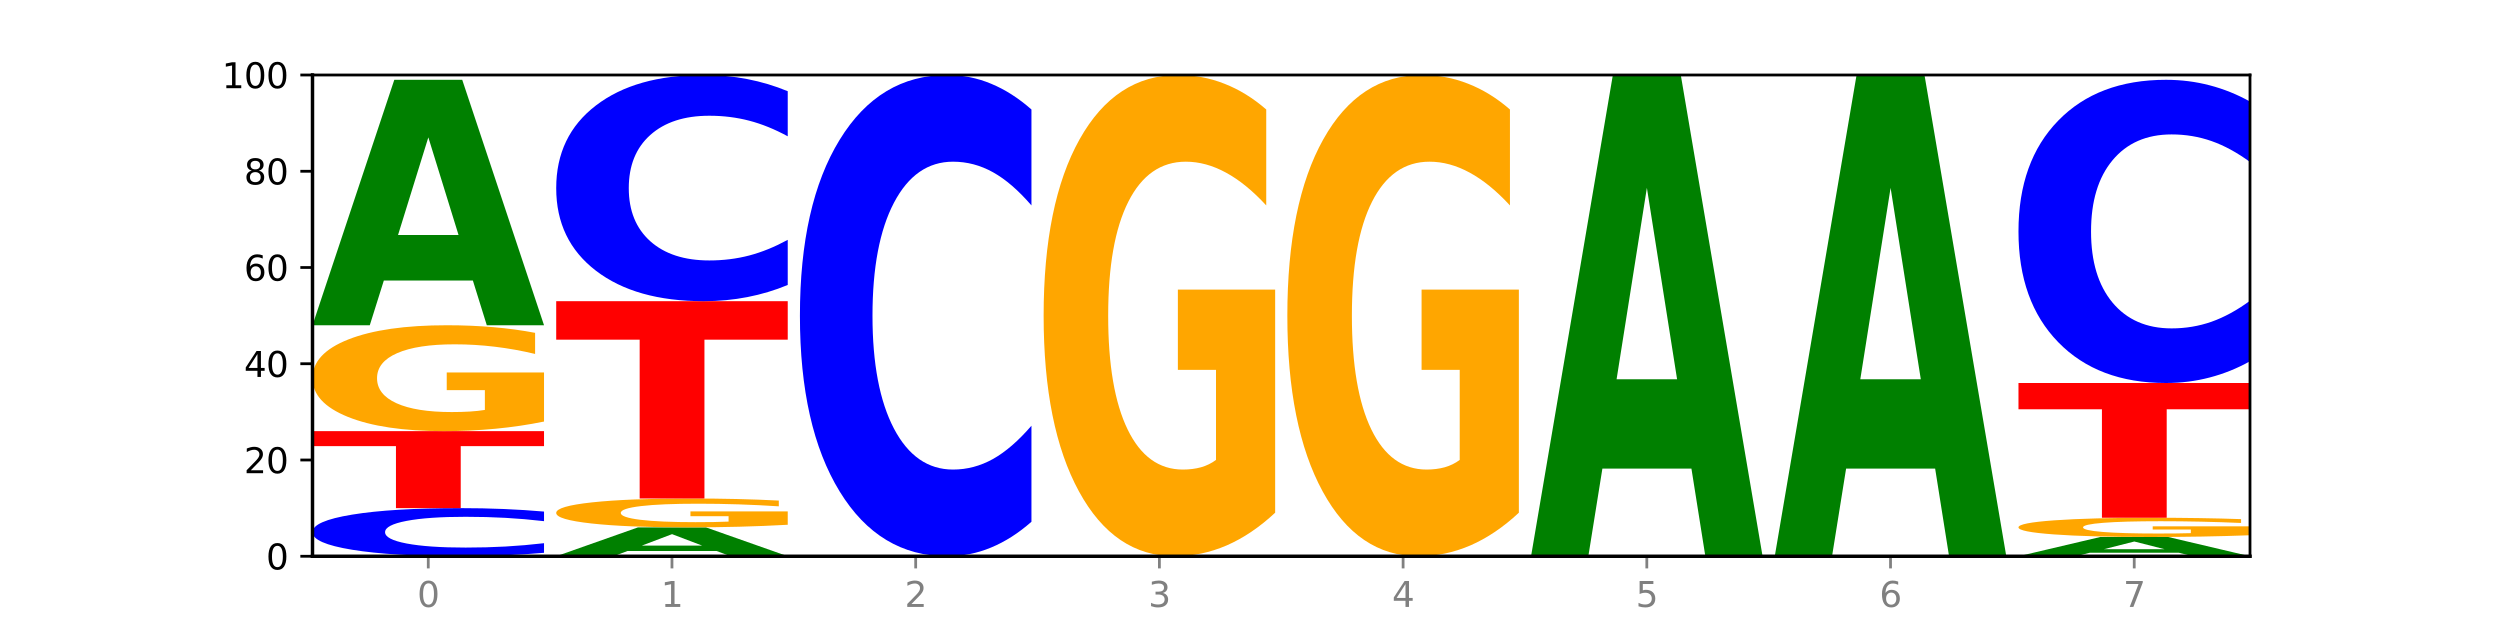
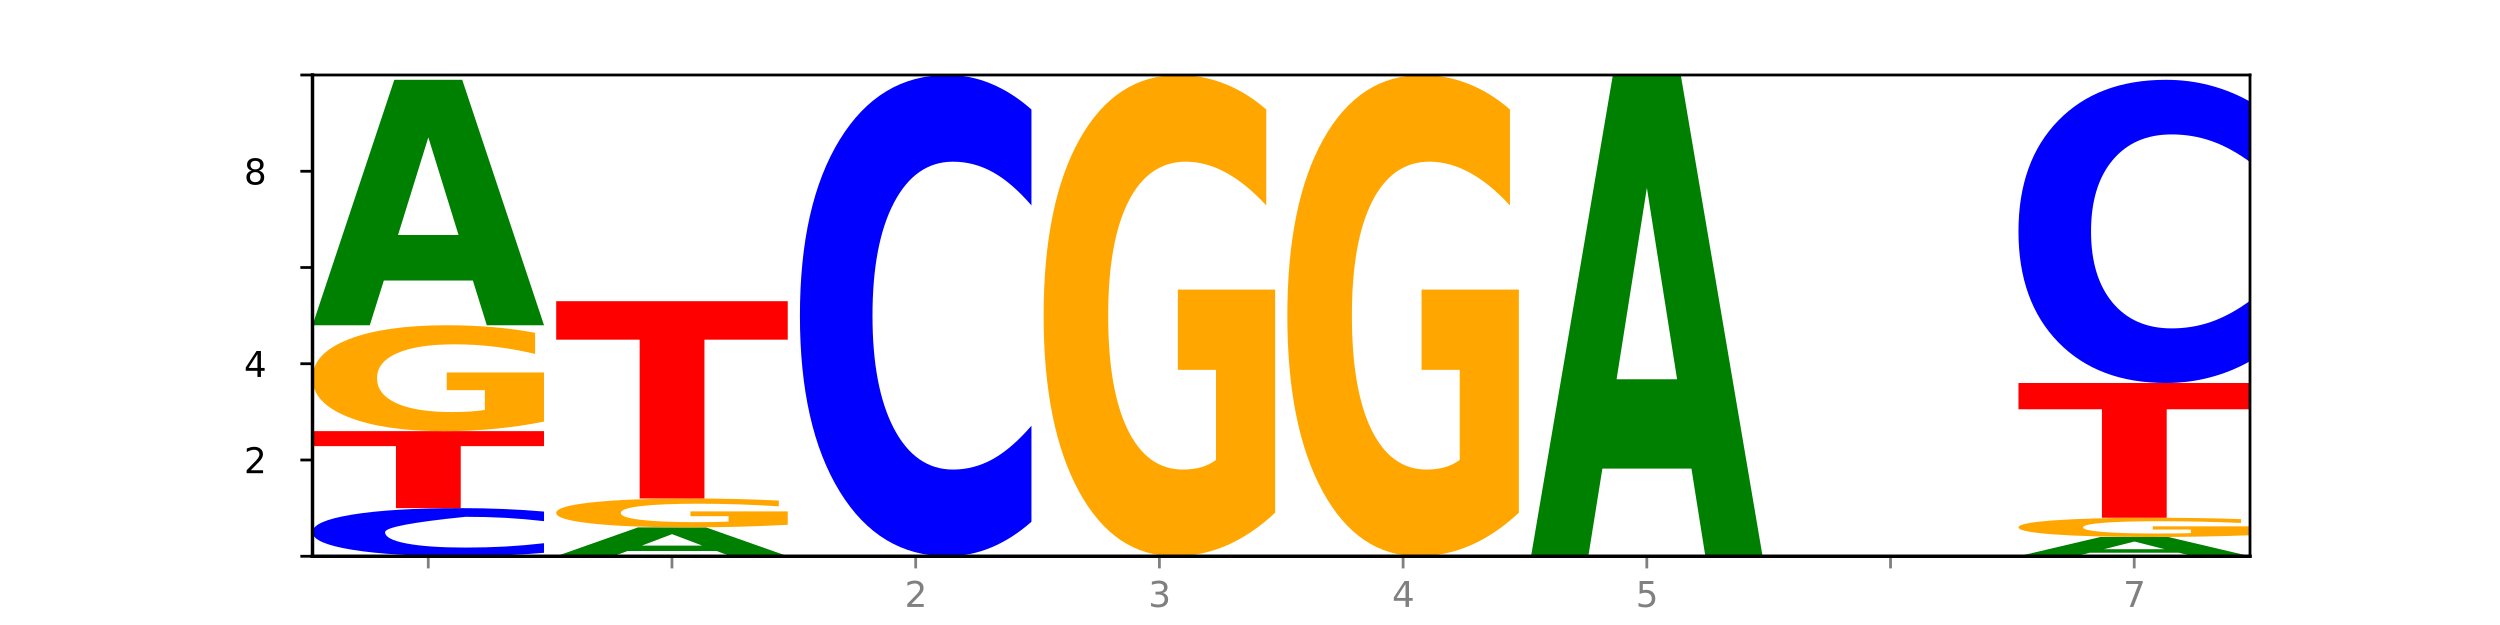
<svg xmlns="http://www.w3.org/2000/svg" xmlns:xlink="http://www.w3.org/1999/xlink" width="720pt" height="180pt" viewBox="0 0 720 180" version="1.1">
  <defs>
    <style type="text/css">*{stroke-linejoin: round; stroke-linecap: butt}</style>
  </defs>
  <g id="figure_1">
    <g id="patch_1">
      <path d="M 0 180  L 720 180  L 720 0  L 0 0  z " style="fill: #ffffff" />
    </g>
    <g id="axes_1">
      <g id="patch_2">
        <path d="M 90 160.2  L 648 160.2  L 648 21.6  L 90 21.6  z " style="fill: #ffffff" />
      </g>
      <g id="line2d_1">
        <path d="M 90 160.2  L 648 160.2  " clip-path="url(#p10c5a3f809)" style="fill: none; stroke: #000000; stroke-width: 0.5; stroke-linecap: square" />
      </g>
      <g id="patch_3">
-         <path d="M 156.679 159.207  Q 151.102 159.699 145.07 159.948  Q 139.039 160.2 132.47 160.2  Q 112.882 160.2 101.441 158.333  Q 90 156.467 90 153.274  Q 90 150.071 101.441 148.207  Q 112.882 146.34 132.47 146.34  Q 139.039 146.34 145.07 146.592  Q 151.102 146.841 156.679 147.333  L 156.679 150.096  Q 151.051 149.444 145.591 149.14  Q 140.131 148.837 134.1 148.837  Q 123.281 148.837 117.082 150.019  Q 110.899 151.199 110.899 153.274  Q 110.899 155.341 117.082 156.524  Q 123.281 157.703 134.1 157.703  Q 140.131 157.703 145.591 157.4  Q 151.051 157.094 156.679 156.441  L 156.679 159.207  z " clip-path="url(#p10c5a3f809)" style="fill: #0000ff" />
+         <path d="M 156.679 159.207  Q 151.102 159.699 145.07 159.948  Q 139.039 160.2 132.47 160.2  Q 112.882 160.2 101.441 158.333  Q 90 156.467 90 153.274  Q 90 150.071 101.441 148.207  Q 112.882 146.34 132.47 146.34  Q 139.039 146.34 145.07 146.592  Q 151.102 146.841 156.679 147.333  L 156.679 150.096  Q 151.051 149.444 145.591 149.14  Q 140.131 148.837 134.1 148.837  Q 110.899 151.199 110.899 153.274  Q 110.899 155.341 117.082 156.524  Q 123.281 157.703 134.1 157.703  Q 140.131 157.703 145.591 157.4  Q 151.051 157.094 156.679 156.441  L 156.679 159.207  z " clip-path="url(#p10c5a3f809)" style="fill: #0000ff" />
      </g>
      <g id="patch_4">
        <path d="M 90 124.164  L 156.679 124.164  L 156.679 128.489  L 132.69 128.489  L 132.69 146.34  L 114.036 146.34  L 114.036 128.489  L 90 128.489  L 90 124.164  z " clip-path="url(#p10c5a3f809)" style="fill: #ff0000" />
      </g>
      <g id="patch_5">
        <path d="M 156.679 121.405  Q 149.955 122.785 142.722 123.477  Q 135.489 124.164 127.778 124.164  Q 110.353 124.164 100.177 120.057  Q 90 115.95 90 108.927  Q 90 101.823 100.356 97.747  Q 110.727 93.672 128.764 93.672  Q 135.713 93.672 142.079 94.226  Q 148.46 94.774 154.109 95.858  L 154.109 101.936  Q 148.281 100.544 142.513 99.857  Q 136.744 99.164 130.946 99.164  Q 120.216 99.164 114.403 101.697  Q 108.59 104.222 108.59 108.927  Q 108.59 113.588 114.194 116.133  Q 119.798 118.672 130.109 118.672  Q 132.919 118.672 135.325 118.527  Q 137.731 118.375 139.643 118.061  L 139.643 112.354  L 128.66 112.354  L 128.66 107.271  L 156.679 107.271  L 156.679 121.405  z " clip-path="url(#p10c5a3f809)" style="fill: #ffa600" />
      </g>
      <g id="patch_6">
        <path d="M 136.189 80.795  L 110.545 80.795  L 106.496 93.672  L 90 93.672  L 113.558 22.986  L 133.121 22.986  L 156.679 93.672  L 140.197 93.672  L 136.189 80.795  z M 114.635 67.676  L 132.058 67.676  L 123.36 39.559  L 114.635 67.676  z " clip-path="url(#p10c5a3f809)" style="fill: #008000" />
      </g>
      <g id="patch_7">
        <path d="M 206.377 158.685  L 180.734 158.685  L 176.685 160.2  L 160.189 160.2  L 183.747 151.884  L 203.31 151.884  L 226.868 160.2  L 210.386 160.2  L 206.377 158.685  z M 184.824 157.142  L 202.247 157.142  L 193.549 153.834  L 184.824 157.142  z " clip-path="url(#p10c5a3f809)" style="fill: #008000" />
      </g>
      <g id="patch_8">
        <path d="M 226.868 151.132  Q 220.143 151.508 212.91 151.697  Q 205.678 151.884 197.967 151.884  Q 180.542 151.884 170.365 150.764  Q 160.189 149.644 160.189 147.729  Q 160.189 145.791 170.545 144.679  Q 180.916 143.568 198.953 143.568  Q 205.902 143.568 212.268 143.719  Q 218.649 143.869 224.298 144.164  L 224.298 145.822  Q 218.47 145.442 212.701 145.255  Q 206.933 145.066 201.135 145.066  Q 190.405 145.066 184.592 145.757  Q 178.779 146.445 178.779 147.729  Q 178.779 149 184.383 149.694  Q 189.987 150.386 200.298 150.386  Q 203.107 150.386 205.513 150.347  Q 207.919 150.305 209.832 150.219  L 209.832 148.663  L 198.848 148.663  L 198.848 147.277  L 226.868 147.277  L 226.868 151.132  z " clip-path="url(#p10c5a3f809)" style="fill: #ffa600" />
      </g>
      <g id="patch_9">
        <path d="M 160.189 86.742  L 226.868 86.742  L 226.868 97.825  L 202.879 97.825  L 202.879 143.568  L 184.224 143.568  L 184.224 97.825  L 160.189 97.825  L 160.189 86.742  z " clip-path="url(#p10c5a3f809)" style="fill: #ff0000" />
      </g>
      <g id="patch_10">
-         <path d="M 226.868 82.073  Q 221.29 84.387 215.259 85.558  Q 209.228 86.742 202.659 86.742  Q 183.07 86.742 171.629 77.968  Q 160.189 69.195 160.189 54.191  Q 160.189 39.134 171.629 30.374  Q 183.07 21.6 202.659 21.6  Q 209.228 21.6 215.259 22.784  Q 221.29 23.955 226.868 26.269  L 226.868 39.255  Q 221.24 36.187 215.78 34.76  Q 210.32 33.334 204.289 33.334  Q 193.47 33.334 187.27 38.891  Q 181.088 44.435 181.088 54.191  Q 181.088 63.907 187.27 69.464  Q 193.47 75.008 204.289 75.008  Q 210.32 75.008 215.78 73.582  Q 221.24 72.142 226.868 69.074  L 226.868 82.073  z " clip-path="url(#p10c5a3f809)" style="fill: #0000ff" />
-       </g>
+         </g>
      <g id="patch_11">
        <path d="M 297.057 150.265  Q 291.479 155.19 285.448 157.681  Q 279.417 160.2 272.848 160.2  Q 253.259 160.2 241.818 141.533  Q 230.377 122.866 230.377 90.943  Q 230.377 58.905 241.818 40.267  Q 253.259 21.6 272.848 21.6  Q 279.417 21.6 285.448 24.119  Q 291.479 26.61 297.057 31.535  L 297.057 59.163  Q 291.429 52.635 285.969 49.601  Q 280.509 46.566 274.477 46.566  Q 263.658 46.566 257.459 58.39  Q 251.277 70.186 251.277 90.943  Q 251.277 111.614 257.459 123.439  Q 263.658 135.234 274.477 135.234  Q 280.509 135.234 285.969 132.199  Q 291.429 129.136 297.057 122.608  L 297.057 150.265  z " clip-path="url(#p10c5a3f809)" style="fill: #0000ff" />
      </g>
      <g id="patch_12">
        <path d="M 367.245 147.66  Q 360.521 153.93 353.288 157.079  Q 346.055 160.2 338.344 160.2  Q 320.919 160.2 310.743 141.533  Q 300.566 122.866 300.566 90.943  Q 300.566 58.648 310.922 40.124  Q 321.293 21.6 339.33 21.6  Q 346.279 21.6 352.645 24.119  Q 359.026 26.61 364.675 31.535  L 364.675 59.163  Q 358.847 52.836 353.079 49.715  Q 347.31 46.566 341.512 46.566  Q 330.782 46.566 324.969 58.075  Q 319.156 69.556 319.156 90.943  Q 319.156 112.129 324.76 123.696  Q 330.364 135.234 340.675 135.234  Q 343.485 135.234 345.891 134.576  Q 348.297 133.889 350.209 132.457  L 350.209 106.518  L 339.226 106.518  L 339.226 83.413  L 367.245 83.413  L 367.245 147.66  z " clip-path="url(#p10c5a3f809)" style="fill: #ffa600" />
      </g>
      <g id="patch_13">
        <path d="M 437.434 147.66  Q 430.709 153.93 423.476 157.079  Q 416.244 160.2 408.533 160.2  Q 391.108 160.2 380.931 141.533  Q 370.755 122.866 370.755 90.943  Q 370.755 58.648 381.111 40.124  Q 391.482 21.6 409.519 21.6  Q 416.468 21.6 422.834 24.119  Q 429.215 26.61 434.864 31.535  L 434.864 59.163  Q 429.036 52.836 423.267 49.715  Q 417.499 46.566 411.701 46.566  Q 400.971 46.566 395.158 58.075  Q 389.345 69.556 389.345 90.943  Q 389.345 112.129 394.949 123.696  Q 400.553 135.234 410.864 135.234  Q 413.673 135.234 416.079 134.576  Q 418.485 133.889 420.398 132.457  L 420.398 106.518  L 409.414 106.518  L 409.414 83.413  L 437.434 83.413  L 437.434 147.66  z " clip-path="url(#p10c5a3f809)" style="fill: #ffa600" />
      </g>
      <g id="patch_14">
        <path d="M 487.132 134.951  L 461.488 134.951  L 457.439 160.2  L 440.943 160.2  L 464.501 21.6  L 484.065 21.6  L 507.623 160.2  L 491.14 160.2  L 487.132 134.951  z M 465.578 109.228  L 483.001 109.228  L 474.303 54.096  L 465.578 109.228  z " clip-path="url(#p10c5a3f809)" style="fill: #008000" />
      </g>
      <g id="patch_15">
-         <path d="M 557.321 134.951  L 531.677 134.951  L 527.628 160.2  L 511.132 160.2  L 534.69 21.6  L 554.253 21.6  L 577.811 160.2  L 561.329 160.2  L 557.321 134.951  z M 535.767 109.228  L 553.19 109.228  L 544.492 54.096  L 535.767 109.228  z " clip-path="url(#p10c5a3f809)" style="fill: #008000" />
-       </g>
+         </g>
      <g id="patch_16">
        <path d="M 627.51 159.19  L 601.866 159.19  L 597.817 160.2  L 581.321 160.2  L 604.879 154.656  L 624.442 154.656  L 648 160.2  L 631.518 160.2  L 627.51 159.19  z M 605.956 158.161  L 623.379 158.161  L 614.681 155.956  L 605.956 158.161  z " clip-path="url(#p10c5a3f809)" style="fill: #008000" />
      </g>
      <g id="patch_17">
        <path d="M 648 154.154  Q 641.275 154.405 634.042 154.531  Q 626.81 154.656 619.099 154.656  Q 601.674 154.656 591.497 153.909  Q 581.321 153.163 581.321 151.886  Q 581.321 150.594 591.677 149.853  Q 602.048 149.112 620.085 149.112  Q 627.034 149.112 633.4 149.213  Q 639.781 149.312 645.43 149.509  L 645.43 150.615  Q 639.602 150.361 633.833 150.237  Q 628.065 150.111 622.267 150.111  Q 611.537 150.111 605.724 150.571  Q 599.911 151.03 599.911 151.886  Q 599.911 152.733 605.515 153.196  Q 611.119 153.657 621.43 153.657  Q 624.239 153.657 626.645 153.631  Q 629.051 153.604 630.964 153.546  L 630.964 152.509  L 619.98 152.509  L 619.98 151.585  L 648 151.585  L 648 154.154  z " clip-path="url(#p10c5a3f809)" style="fill: #ffa600" />
      </g>
      <g id="patch_18">
        <path d="M 581.321 110.304  L 648 110.304  L 648 117.873  L 624.011 117.873  L 624.011 149.112  L 605.356 149.112  L 605.356 117.873  L 581.321 117.873  L 581.321 110.304  z " clip-path="url(#p10c5a3f809)" style="fill: #ff0000" />
      </g>
      <g id="patch_19">
        <path d="M 648 104.045  Q 642.422 107.147 636.391 108.717  Q 630.36 110.304 623.791 110.304  Q 604.202 110.304 592.762 98.544  Q 581.321 86.784 581.321 66.672  Q 581.321 46.488 592.762 34.746  Q 604.202 22.986 623.791 22.986  Q 630.36 22.986 636.391 24.573  Q 642.422 26.143 648 29.245  L 648 46.651  Q 642.372 42.538 636.912 40.626  Q 631.452 38.714 625.421 38.714  Q 614.602 38.714 608.402 46.164  Q 602.22 53.595 602.22 66.672  Q 602.22 79.695 608.402 87.144  Q 614.602 94.576 625.421 94.576  Q 631.452 94.576 636.912 92.664  Q 642.372 90.734 648 86.621  L 648 104.045  z " clip-path="url(#p10c5a3f809)" style="fill: #0000ff" />
      </g>
      <g id="matplotlib.axis_1">
        <g id="xtick_1">
          <g id="line2d_2">
            <defs>
              <path id="m9104afe2a6" d="M 0 0  L 0 3.5  " style="stroke: #808080; stroke-width: 0.8" />
            </defs>
            <g>
              <use xlink:href="#m9104afe2a6" x="123.34" y="160.2" style="fill: #808080; stroke: #808080; stroke-width: 0.8" />
            </g>
          </g>
          <g id="text_1">
            <g style="fill: #808080" transform="translate(120.158 174.798) scale(0.1 -0.1)">
              <defs>
-                 <path id="DejaVuSans-30" d="M 2034 4250  Q 1547 4250 1301 3770  Q 1056 3291 1056 2328  Q 1056 1369 1301 889  Q 1547 409 2034 409  Q 2525 409 2770 889  Q 3016 1369 3016 2328  Q 3016 3291 2770 3770  Q 2525 4250 2034 4250  z M 2034 4750  Q 2819 4750 3233 4129  Q 3647 3509 3647 2328  Q 3647 1150 3233 529  Q 2819 -91 2034 -91  Q 1250 -91 836 529  Q 422 1150 422 2328  Q 422 3509 836 4129  Q 1250 4750 2034 4750  z " transform="scale(0.016)" />
-               </defs>
+                 </defs>
              <use xlink:href="#DejaVuSans-30" />
            </g>
          </g>
        </g>
        <g id="xtick_2">
          <g id="line2d_3">
            <g>
              <use xlink:href="#m9104afe2a6" x="193.528" y="160.2" style="fill: #808080; stroke: #808080; stroke-width: 0.8" />
            </g>
          </g>
          <g id="text_2">
            <g style="fill: #808080" transform="translate(190.347 174.798) scale(0.1 -0.1)">
              <defs>
-                 <path id="DejaVuSans-31" d="M 794 531  L 1825 531  L 1825 4091  L 703 3866  L 703 4441  L 1819 4666  L 2450 4666  L 2450 531  L 3481 531  L 3481 0  L 794 0  L 794 531  z " transform="scale(0.016)" />
-               </defs>
+                 </defs>
              <use xlink:href="#DejaVuSans-31" />
            </g>
          </g>
        </g>
        <g id="xtick_3">
          <g id="line2d_4">
            <g>
              <use xlink:href="#m9104afe2a6" x="263.717" y="160.2" style="fill: #808080; stroke: #808080; stroke-width: 0.8" />
            </g>
          </g>
          <g id="text_3">
            <g style="fill: #808080" transform="translate(260.536 174.798) scale(0.1 -0.1)">
              <defs>
                <path id="DejaVuSans-32" d="M 1228 531  L 3431 531  L 3431 0  L 469 0  L 469 531  Q 828 903 1448 1529  Q 2069 2156 2228 2338  Q 2531 2678 2651 2914  Q 2772 3150 2772 3378  Q 2772 3750 2511 3984  Q 2250 4219 1831 4219  Q 1534 4219 1204 4116  Q 875 4013 500 3803  L 500 4441  Q 881 4594 1212 4672  Q 1544 4750 1819 4750  Q 2544 4750 2975 4387  Q 3406 4025 3406 3419  Q 3406 3131 3298 2873  Q 3191 2616 2906 2266  Q 2828 2175 2409 1742  Q 1991 1309 1228 531  z " transform="scale(0.016)" />
              </defs>
              <use xlink:href="#DejaVuSans-32" />
            </g>
          </g>
        </g>
        <g id="xtick_4">
          <g id="line2d_5">
            <g>
              <use xlink:href="#m9104afe2a6" x="333.906" y="160.2" style="fill: #808080; stroke: #808080; stroke-width: 0.8" />
            </g>
          </g>
          <g id="text_4">
            <g style="fill: #808080" transform="translate(330.724 174.798) scale(0.1 -0.1)">
              <defs>
                <path id="DejaVuSans-33" d="M 2597 2516  Q 3050 2419 3304 2112  Q 3559 1806 3559 1356  Q 3559 666 3084 287  Q 2609 -91 1734 -91  Q 1441 -91 1130 -33  Q 819 25 488 141  L 488 750  Q 750 597 1062 519  Q 1375 441 1716 441  Q 2309 441 2620 675  Q 2931 909 2931 1356  Q 2931 1769 2642 2001  Q 2353 2234 1838 2234  L 1294 2234  L 1294 2753  L 1863 2753  Q 2328 2753 2575 2939  Q 2822 3125 2822 3475  Q 2822 3834 2567 4026  Q 2313 4219 1838 4219  Q 1578 4219 1281 4162  Q 984 4106 628 3988  L 628 4550  Q 988 4650 1302 4700  Q 1616 4750 1894 4750  Q 2613 4750 3031 4423  Q 3450 4097 3450 3541  Q 3450 3153 3228 2886  Q 3006 2619 2597 2516  z " transform="scale(0.016)" />
              </defs>
              <use xlink:href="#DejaVuSans-33" />
            </g>
          </g>
        </g>
        <g id="xtick_5">
          <g id="line2d_6">
            <g>
              <use xlink:href="#m9104afe2a6" x="404.094" y="160.2" style="fill: #808080; stroke: #808080; stroke-width: 0.8" />
            </g>
          </g>
          <g id="text_5">
            <g style="fill: #808080" transform="translate(400.913 174.798) scale(0.1 -0.1)">
              <defs>
                <path id="DejaVuSans-34" d="M 2419 4116  L 825 1625  L 2419 1625  L 2419 4116  z M 2253 4666  L 3047 4666  L 3047 1625  L 3713 1625  L 3713 1100  L 3047 1100  L 3047 0  L 2419 0  L 2419 1100  L 313 1100  L 313 1709  L 2253 4666  z " transform="scale(0.016)" />
              </defs>
              <use xlink:href="#DejaVuSans-34" />
            </g>
          </g>
        </g>
        <g id="xtick_6">
          <g id="line2d_7">
            <g>
              <use xlink:href="#m9104afe2a6" x="474.283" y="160.2" style="fill: #808080; stroke: #808080; stroke-width: 0.8" />
            </g>
          </g>
          <g id="text_6">
            <g style="fill: #808080" transform="translate(471.102 174.798) scale(0.1 -0.1)">
              <defs>
                <path id="DejaVuSans-35" d="M 691 4666  L 3169 4666  L 3169 4134  L 1269 4134  L 1269 2991  Q 1406 3038 1543 3061  Q 1681 3084 1819 3084  Q 2600 3084 3056 2656  Q 3513 2228 3513 1497  Q 3513 744 3044 326  Q 2575 -91 1722 -91  Q 1428 -91 1123 -41  Q 819 9 494 109  L 494 744  Q 775 591 1075 516  Q 1375 441 1709 441  Q 2250 441 2565 725  Q 2881 1009 2881 1497  Q 2881 1984 2565 2268  Q 2250 2553 1709 2553  Q 1456 2553 1204 2497  Q 953 2441 691 2322  L 691 4666  z " transform="scale(0.016)" />
              </defs>
              <use xlink:href="#DejaVuSans-35" />
            </g>
          </g>
        </g>
        <g id="xtick_7">
          <g id="line2d_8">
            <g>
              <use xlink:href="#m9104afe2a6" x="544.472" y="160.2" style="fill: #808080; stroke: #808080; stroke-width: 0.8" />
            </g>
          </g>
          <g id="text_7">
            <g style="fill: #808080" transform="translate(541.29 174.798) scale(0.1 -0.1)">
              <defs>
-                 <path id="DejaVuSans-36" d="M 2113 2584  Q 1688 2584 1439 2293  Q 1191 2003 1191 1497  Q 1191 994 1439 701  Q 1688 409 2113 409  Q 2538 409 2786 701  Q 3034 994 3034 1497  Q 3034 2003 2786 2293  Q 2538 2584 2113 2584  z M 3366 4563  L 3366 3988  Q 3128 4100 2886 4159  Q 2644 4219 2406 4219  Q 1781 4219 1451 3797  Q 1122 3375 1075 2522  Q 1259 2794 1537 2939  Q 1816 3084 2150 3084  Q 2853 3084 3261 2657  Q 3669 2231 3669 1497  Q 3669 778 3244 343  Q 2819 -91 2113 -91  Q 1303 -91 875 529  Q 447 1150 447 2328  Q 447 3434 972 4092  Q 1497 4750 2381 4750  Q 2619 4750 2861 4703  Q 3103 4656 3366 4563  z " transform="scale(0.016)" />
-               </defs>
+                 </defs>
              <use xlink:href="#DejaVuSans-36" />
            </g>
          </g>
        </g>
        <g id="xtick_8">
          <g id="line2d_9">
            <g>
              <use xlink:href="#m9104afe2a6" x="614.66" y="160.2" style="fill: #808080; stroke: #808080; stroke-width: 0.8" />
            </g>
          </g>
          <g id="text_8">
            <g style="fill: #808080" transform="translate(611.479 174.798) scale(0.1 -0.1)">
              <defs>
                <path id="DejaVuSans-37" d="M 525 4666  L 3525 4666  L 3525 4397  L 1831 0  L 1172 0  L 2766 4134  L 525 4134  L 525 4666  z " transform="scale(0.016)" />
              </defs>
              <use xlink:href="#DejaVuSans-37" />
            </g>
          </g>
        </g>
      </g>
      <g id="matplotlib.axis_2">
        <g id="ytick_1">
          <g id="line2d_10">
            <defs>
              <path id="mff82405090" d="M 0 0  L -3.5 0  " style="stroke: #000000; stroke-width: 0.8" />
            </defs>
            <g>
              <use xlink:href="#mff82405090" x="90" y="160.2" style="stroke: #000000; stroke-width: 0.8" />
            </g>
          </g>
          <g id="text_9">
            <g transform="translate(76.638 163.999) scale(0.1 -0.1)">
              <use xlink:href="#DejaVuSans-30" />
            </g>
          </g>
        </g>
        <g id="ytick_2">
          <g id="line2d_11">
            <g>
              <use xlink:href="#mff82405090" x="90" y="132.48" style="stroke: #000000; stroke-width: 0.8" />
            </g>
          </g>
          <g id="text_10">
            <g transform="translate(70.275 136.279) scale(0.1 -0.1)">
              <use xlink:href="#DejaVuSans-32" />
              <use xlink:href="#DejaVuSans-30" x="63.623" />
            </g>
          </g>
        </g>
        <g id="ytick_3">
          <g id="line2d_12">
            <g>
              <use xlink:href="#mff82405090" x="90" y="104.76" style="stroke: #000000; stroke-width: 0.8" />
            </g>
          </g>
          <g id="text_11">
            <g transform="translate(70.275 108.559) scale(0.1 -0.1)">
              <use xlink:href="#DejaVuSans-34" />
              <use xlink:href="#DejaVuSans-30" x="63.623" />
            </g>
          </g>
        </g>
        <g id="ytick_4">
          <g id="line2d_13">
            <g>
              <use xlink:href="#mff82405090" x="90" y="77.04" style="stroke: #000000; stroke-width: 0.8" />
            </g>
          </g>
          <g id="text_12">
            <g transform="translate(70.275 80.839) scale(0.1 -0.1)">
              <use xlink:href="#DejaVuSans-36" />
              <use xlink:href="#DejaVuSans-30" x="63.623" />
            </g>
          </g>
        </g>
        <g id="ytick_5">
          <g id="line2d_14">
            <g>
              <use xlink:href="#mff82405090" x="90" y="49.32" style="stroke: #000000; stroke-width: 0.8" />
            </g>
          </g>
          <g id="text_13">
            <g transform="translate(70.275 53.119) scale(0.1 -0.1)">
              <defs>
                <path id="DejaVuSans-38" d="M 2034 2216  Q 1584 2216 1326 1975  Q 1069 1734 1069 1313  Q 1069 891 1326 650  Q 1584 409 2034 409  Q 2484 409 2743 651  Q 3003 894 3003 1313  Q 3003 1734 2745 1975  Q 2488 2216 2034 2216  z M 1403 2484  Q 997 2584 770 2862  Q 544 3141 544 3541  Q 544 4100 942 4425  Q 1341 4750 2034 4750  Q 2731 4750 3128 4425  Q 3525 4100 3525 3541  Q 3525 3141 3298 2862  Q 3072 2584 2669 2484  Q 3125 2378 3379 2068  Q 3634 1759 3634 1313  Q 3634 634 3220 271  Q 2806 -91 2034 -91  Q 1263 -91 848 271  Q 434 634 434 1313  Q 434 1759 690 2068  Q 947 2378 1403 2484  z M 1172 3481  Q 1172 3119 1398 2916  Q 1625 2713 2034 2713  Q 2441 2713 2670 2916  Q 2900 3119 2900 3481  Q 2900 3844 2670 4047  Q 2441 4250 2034 4250  Q 1625 4250 1398 4047  Q 1172 3844 1172 3481  z " transform="scale(0.016)" />
              </defs>
              <use xlink:href="#DejaVuSans-38" />
              <use xlink:href="#DejaVuSans-30" x="63.623" />
            </g>
          </g>
        </g>
        <g id="ytick_6">
          <g id="line2d_15">
            <g>
              <use xlink:href="#mff82405090" x="90" y="21.6" style="stroke: #000000; stroke-width: 0.8" />
            </g>
          </g>
          <g id="text_14">
            <g transform="translate(63.913 25.399) scale(0.1 -0.1)">
              <use xlink:href="#DejaVuSans-31" />
              <use xlink:href="#DejaVuSans-30" x="63.623" />
              <use xlink:href="#DejaVuSans-30" x="127.246" />
            </g>
          </g>
        </g>
      </g>
      <g id="patch_20">
        <path d="M 90 160.2  L 90 21.6  " style="fill: none; stroke: #000000; stroke-linejoin: miter; stroke-linecap: square" />
      </g>
      <g id="patch_21">
        <path d="M 648 160.2  L 648 21.6  " style="fill: none; stroke: #000000; stroke-width: 0.8; stroke-linejoin: miter; stroke-linecap: square" />
      </g>
      <g id="patch_22">
        <path d="M 90 160.2  L 648 160.2  " style="fill: none; stroke: #000000; stroke-linejoin: miter; stroke-linecap: square" />
      </g>
      <g id="patch_23">
        <path d="M 90 21.6  L 648 21.6  " style="fill: none; stroke: #000000; stroke-width: 0.8; stroke-linejoin: miter; stroke-linecap: square" />
      </g>
    </g>
  </g>
  <defs>
    <clipPath id="p10c5a3f809">
      <rect x="90" y="21.6" width="558" height="138.6" />
    </clipPath>
  </defs>
</svg>